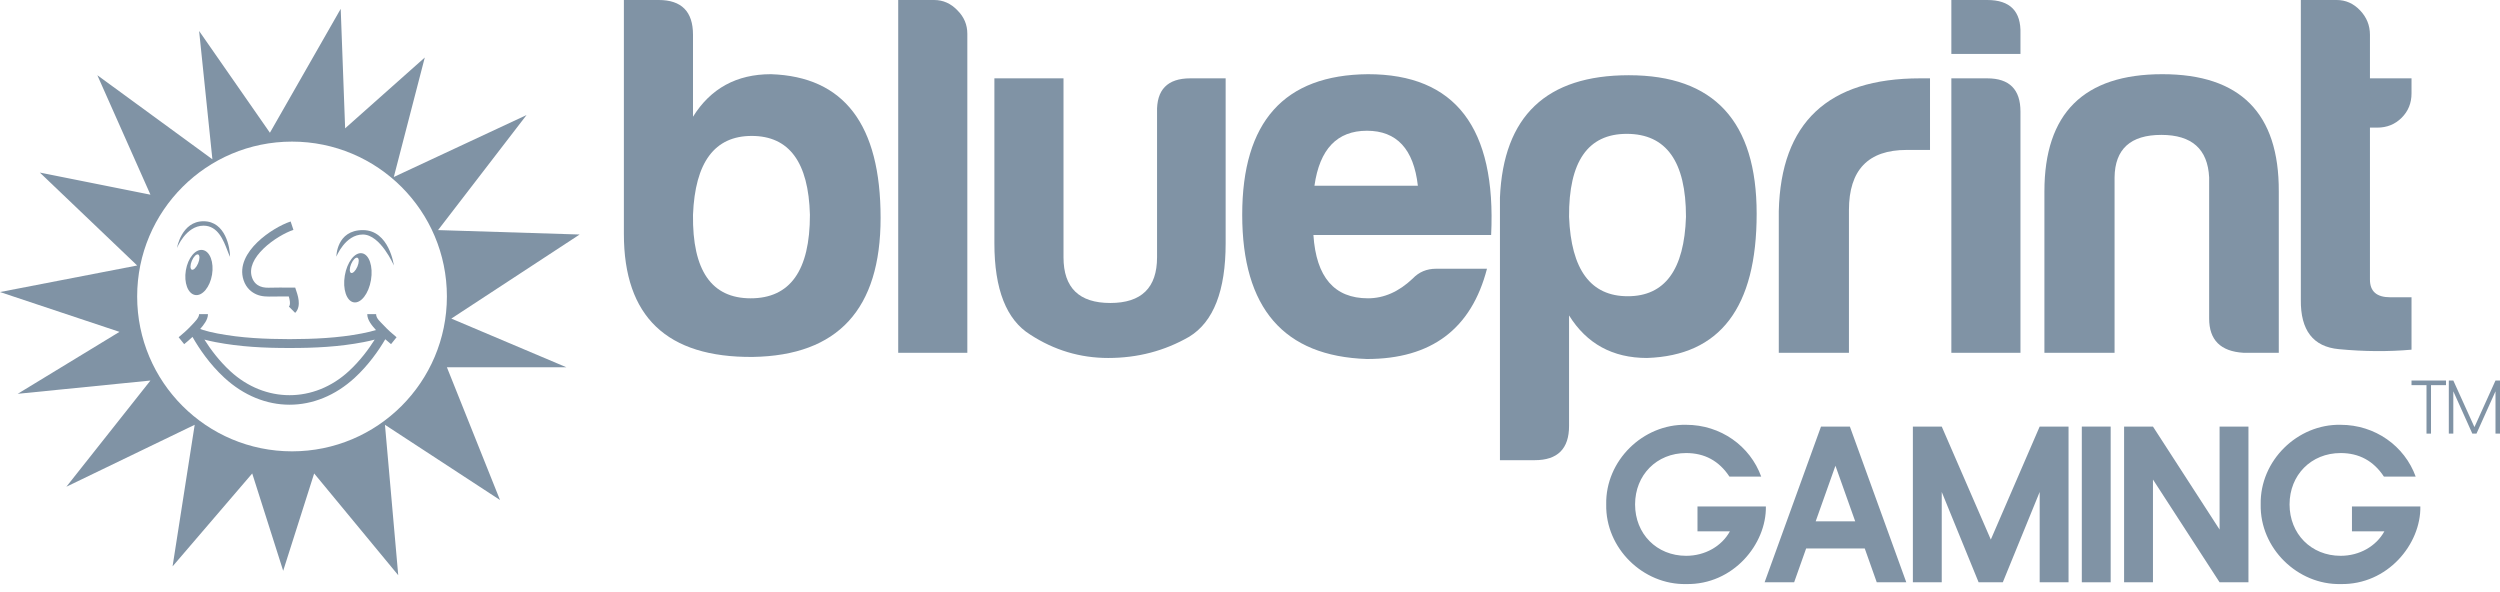
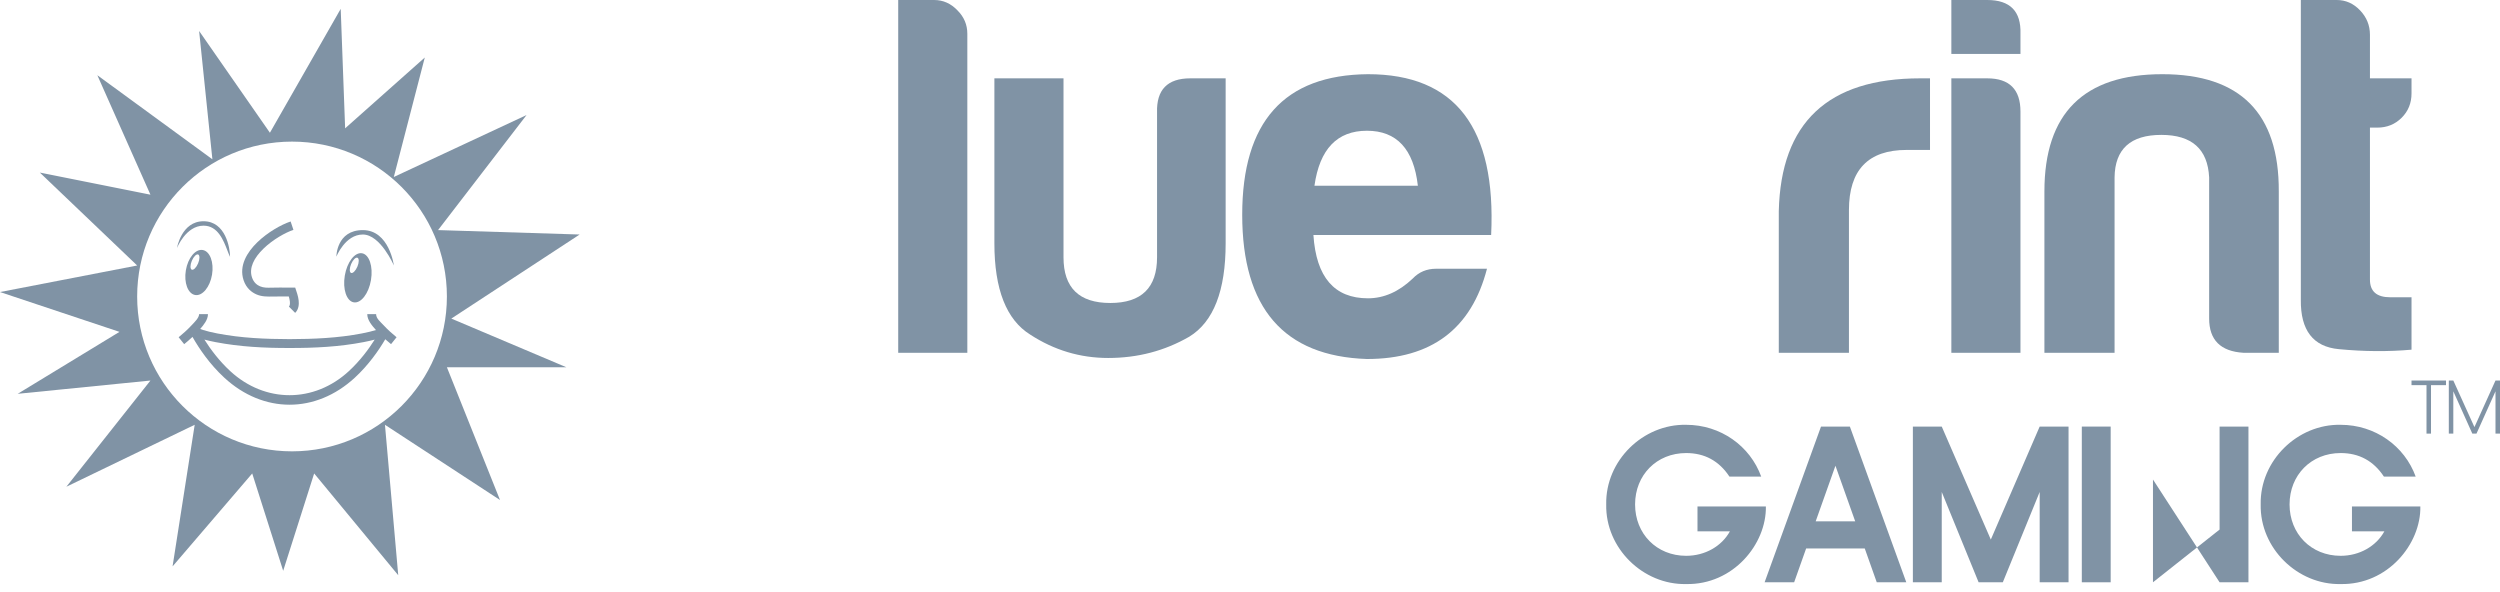
<svg xmlns="http://www.w3.org/2000/svg" width="300" height="71" viewBox="0 0 300 71" fill="#8093a5">
-   <path fill-rule="evenodd" clip-rule="evenodd" d="M83.16 4.171V14.008C85.28 10.604 88.398 8.903 92.514 8.903C101.286 9.193 105.672 14.941 105.672 26.148C105.672 37.105 100.558 42.666 90.331 42.832C80.021 42.915 74.866 37.997 74.866 28.078V0H79.044C81.788 0 83.16 1.39 83.16 4.171ZM90.206 16.311C85.758 16.311 83.409 19.465 83.16 25.774C83.076 32.456 85.384 35.797 90.082 35.797C94.821 35.797 97.191 32.456 97.191 25.774C97.025 19.465 94.696 16.311 90.206 16.311Z" />
  <path d="M112.089 0C113.17 0 114.105 0.415 114.895 1.245C115.685 2.034 116.08 2.968 116.08 4.047V42.334H107.786V0H112.089Z" />
  <path d="M147.078 29.198V9.401H142.838C140.094 9.401 138.763 10.77 138.846 13.51V30.879C138.846 34.532 136.976 36.358 133.234 36.358C129.492 36.358 127.621 34.532 127.621 30.879V9.401H119.327V29.198C119.327 34.718 120.762 38.371 123.63 40.155C126.499 42.023 129.617 42.957 132.985 42.957C136.518 42.957 139.761 42.106 142.713 40.404C145.623 38.62 147.078 34.884 147.078 29.198Z" />
  <path fill-rule="evenodd" clip-rule="evenodd" d="M178.438 32.249C176.567 39.471 171.765 43.081 164.032 43.081C154.055 42.749 149.066 36.98 149.066 25.774C149.066 14.61 154.096 8.986 164.157 8.903C174.634 8.903 179.56 15.336 178.937 28.202H157.609C157.942 33.266 160.124 35.797 164.157 35.797C166.069 35.797 167.857 35.009 169.52 33.432C170.268 32.643 171.204 32.249 172.326 32.249H178.438ZM170.144 22.288C169.645 17.888 167.608 15.689 164.032 15.689C160.457 15.689 158.357 17.888 157.734 22.288H170.144Z" />
  <path d="M234.162 0H238.465C241.209 0 242.539 1.349 242.456 4.047V6.475H234.162V0Z" />
  <path d="M234.162 9.401H238.465C241.126 9.401 242.456 10.729 242.456 13.385V42.334H234.162V9.401Z" />
-   <path fill-rule="evenodd" clip-rule="evenodd" d="M188.287 37.852V51.112C188.287 53.852 186.915 55.221 184.171 55.221H179.993V23.72C180.408 13.925 185.564 9.027 195.458 9.027C205.685 9.027 210.799 14.568 210.799 25.65C210.799 36.897 206.413 42.666 197.641 42.957C193.525 42.957 190.407 41.255 188.287 37.852ZM195.333 35.548C199.782 35.548 202.11 32.373 202.318 26.023C202.318 19.383 199.948 16.062 195.209 16.062C190.552 16.062 188.245 19.383 188.287 26.023C188.536 32.373 190.885 35.548 195.333 35.548Z" />
  <path d="M213.454 25.338V42.334H221.873V25.214C221.873 20.399 224.18 17.992 228.795 17.992H231.601V9.401H230.416C219.357 9.401 213.703 14.713 213.454 25.338Z" />
  <path d="M269.213 42.334H273.454V22.973C273.496 13.593 268.839 8.903 259.485 8.903C250.048 8.903 245.329 13.593 245.329 22.973V42.334H253.748V21.292C253.789 17.888 255.66 16.187 259.36 16.187C263.019 16.187 264.931 17.888 265.098 21.292V38.225C265.098 40.799 266.47 42.168 269.213 42.334Z" />
  <path d="M289.383 11.206C289.383 12.368 288.988 13.344 288.198 14.132C287.408 14.921 286.432 15.315 285.267 15.315H284.394V33.556C284.394 34.967 285.205 35.673 286.826 35.673H289.383V41.961C286.598 42.21 283.688 42.189 280.653 41.898C277.576 41.608 276.059 39.636 276.1 35.984V0H280.403C281.484 0 282.42 0.415 283.209 1.245C283.999 2.075 284.394 3.051 284.394 4.171V9.401H289.383V11.206Z" />
  <path d="M289.381 45.663H293.521V46.218H291.721V52.034H291.18V46.218H289.381V45.663Z" />
  <path d="M296.933 51.252L299.459 45.663H300V52.034H299.459V46.955L297.178 52.034H296.679L294.398 46.955V52.034H293.857V45.663H294.398L296.933 51.252Z" />
  <path d="M202.339 70.087C207.988 70.194 211.985 65.283 211.905 60.772H203.698V63.761H207.588C206.602 65.55 204.604 66.697 202.339 66.697C198.795 66.697 196.21 64.055 196.21 60.532C196.21 57.008 198.795 54.366 202.339 54.366C204.551 54.366 206.283 55.3 207.535 57.195H211.346C210.013 53.512 206.469 50.976 202.339 50.976C197.169 50.869 192.639 55.273 192.746 60.532C192.639 65.79 197.169 70.194 202.339 70.087Z" />
  <path fill-rule="evenodd" clip-rule="evenodd" d="M225.21 69.874H228.754L221.985 51.189H218.521L211.753 69.874H215.297L216.736 65.817H223.771L225.21 69.874ZM217.882 62.56L220.253 55.887L222.625 62.56H217.882Z" />
  <path d="M238.898 64.749L244.761 51.189H248.225V69.874H244.761V59.037L240.337 69.874H237.433L233.009 59.037V69.874H229.545V51.189H233.009L238.898 64.749Z" />
  <path d="M253.281 69.874V51.189H249.817V69.874H253.281Z" />
-   <path d="M266.35 63.548V51.189H269.814V69.874H266.35L258.356 57.542V69.874H254.891V51.189H258.356L266.35 63.548Z" />
+   <path d="M266.35 63.548V51.189H269.814V69.874H266.35L258.356 57.542V69.874H254.891H258.356L266.35 63.548Z" />
  <path d="M280.876 70.087C286.525 70.194 290.522 65.283 290.442 60.772H282.235V63.761H286.125C285.139 65.55 283.141 66.697 280.876 66.697C277.332 66.697 274.747 64.055 274.747 60.532C274.747 57.008 277.332 54.366 280.876 54.366C283.087 54.366 284.819 55.3 286.072 57.195H289.883C288.55 53.512 285.006 50.976 280.876 50.976C275.706 50.869 271.176 55.273 271.283 60.532C271.176 65.79 275.706 70.194 280.876 70.087Z" />
  <path d="M27.29 30.064C26.814 28.829 26.137 27.077 24.422 27.08C22.298 27.084 21.236 29.764 21.236 29.764C21.236 29.764 21.767 26.549 24.422 26.549C27.077 26.549 27.608 29.763 27.608 30.826C27.506 30.622 27.404 30.357 27.29 30.064Z" />
  <path d="M30.878 29.074C32.121 27.87 33.755 26.95 34.875 26.577L35.211 27.584C34.242 27.907 32.745 28.744 31.617 29.837C30.467 30.951 29.863 32.161 30.237 33.285C30.444 33.908 30.847 34.205 31.203 34.358C31.64 34.545 32.106 34.533 32.572 34.52C33.236 34.502 33.901 34.507 34.566 34.511H34.567C34.853 34.512 35.14 34.514 35.426 34.514C35.593 35.017 35.778 35.518 35.838 36.047C35.888 36.493 35.863 37.103 35.42 37.545L34.67 36.793C34.76 36.703 34.822 36.518 34.783 36.167C34.76 35.968 34.711 35.765 34.655 35.576C34.499 35.576 34.344 35.576 34.188 35.575C33.722 35.574 33.255 35.573 32.788 35.583C32.104 35.598 31.434 35.612 30.785 35.334C30.212 35.088 29.552 34.59 29.229 33.62C28.652 31.884 29.658 30.256 30.878 29.074Z" />
  <path d="M40.363 30.799C40.363 30.799 41.417 28.141 43.541 28.142C45.664 28.144 47.266 31.859 47.266 31.859C47.266 31.859 46.718 27.612 43.541 27.612C40.363 27.612 40.363 30.799 40.363 30.799Z" />
  <path fill-rule="evenodd" clip-rule="evenodd" d="M44.518 33.599C44.246 35.225 43.322 36.426 42.454 36.281C41.586 36.136 41.103 34.7 41.376 33.073C41.648 31.447 42.572 30.246 43.44 30.391C44.307 30.536 44.79 31.972 44.518 33.599ZM42.886 31.998C42.673 32.501 42.333 32.837 42.126 32.75C41.919 32.662 41.924 32.184 42.137 31.681C42.35 31.178 42.691 30.842 42.897 30.93C43.104 31.017 43.099 31.496 42.886 31.998Z" />
  <path fill-rule="evenodd" clip-rule="evenodd" d="M25.444 32.963C25.194 34.455 24.288 35.546 23.421 35.401C22.553 35.256 22.052 33.929 22.302 32.438C22.551 30.946 23.457 29.855 24.324 30C25.192 30.145 25.693 31.472 25.444 32.963ZM23.771 31.607C23.558 32.11 23.218 32.447 23.011 32.359C22.804 32.271 22.809 31.793 23.022 31.29C23.235 30.787 23.576 30.451 23.782 30.539C23.989 30.626 23.984 31.105 23.771 31.607Z" />
  <path fill-rule="evenodd" clip-rule="evenodd" d="M22.101 41.298C22.376 41.078 22.733 40.773 23.099 40.429C23.868 41.784 25.141 43.687 26.923 45.328C31.612 49.644 37.882 49.644 42.572 45.328C44.234 43.798 45.453 42.039 46.233 40.71C46.488 40.938 46.728 41.14 46.925 41.298L47.588 40.469C47.161 40.127 46.518 39.561 45.988 38.984C45.654 38.621 45.133 38.221 45.133 37.697H44.071C44.071 38.423 44.659 39.094 45.115 39.603C44.688 39.738 44.118 39.879 43.426 40.012C40.566 40.565 37.653 40.689 34.747 40.697C31.842 40.689 28.928 40.565 26.068 40.012C25.376 39.879 24.806 39.738 24.379 39.603C24.238 39.558 24.119 39.516 24.021 39.477C24.44 38.993 24.955 38.371 24.955 37.697H23.893C23.893 38.146 23.311 38.686 23.038 38.984C22.508 39.561 21.865 40.127 21.438 40.469L22.101 41.298ZM34.747 41.759C31.777 41.767 28.788 41.619 25.867 41.055C25.367 40.959 24.918 40.857 24.53 40.752C25.268 41.923 26.307 43.317 27.642 44.546C31.807 48.38 37.688 48.38 41.852 44.546C43.187 43.317 44.226 41.923 44.964 40.752C44.576 40.857 44.127 40.959 43.627 41.055C40.706 41.619 37.717 41.767 34.747 41.759Z" />
  <path fill-rule="evenodd" clip-rule="evenodd" d="M20.708 67.965L23.363 50.974L7.965 58.407L18.053 45.664L2.124 47.257L14.336 39.823L0 35.045L16.46 31.859L4.779 20.708L18.053 23.363L11.681 9.027L25.487 19.115L23.894 3.717L32.389 15.93L40.885 1.062L41.416 15.399L50.974 6.903L47.257 21.239L63.186 13.806L52.566 27.611L69.558 28.142L54.159 38.23L67.965 44.071H53.628L60 60.001L46.195 50.974L47.788 69.027L37.699 56.815L33.982 68.496L30.266 56.815L20.708 67.965ZM53.628 35.577C53.628 45.84 45.307 54.161 35.044 54.161C24.78 54.161 16.459 45.84 16.459 35.577C16.459 25.313 24.78 16.993 35.044 16.993C45.307 16.993 53.628 25.313 53.628 35.577Z" />
</svg>